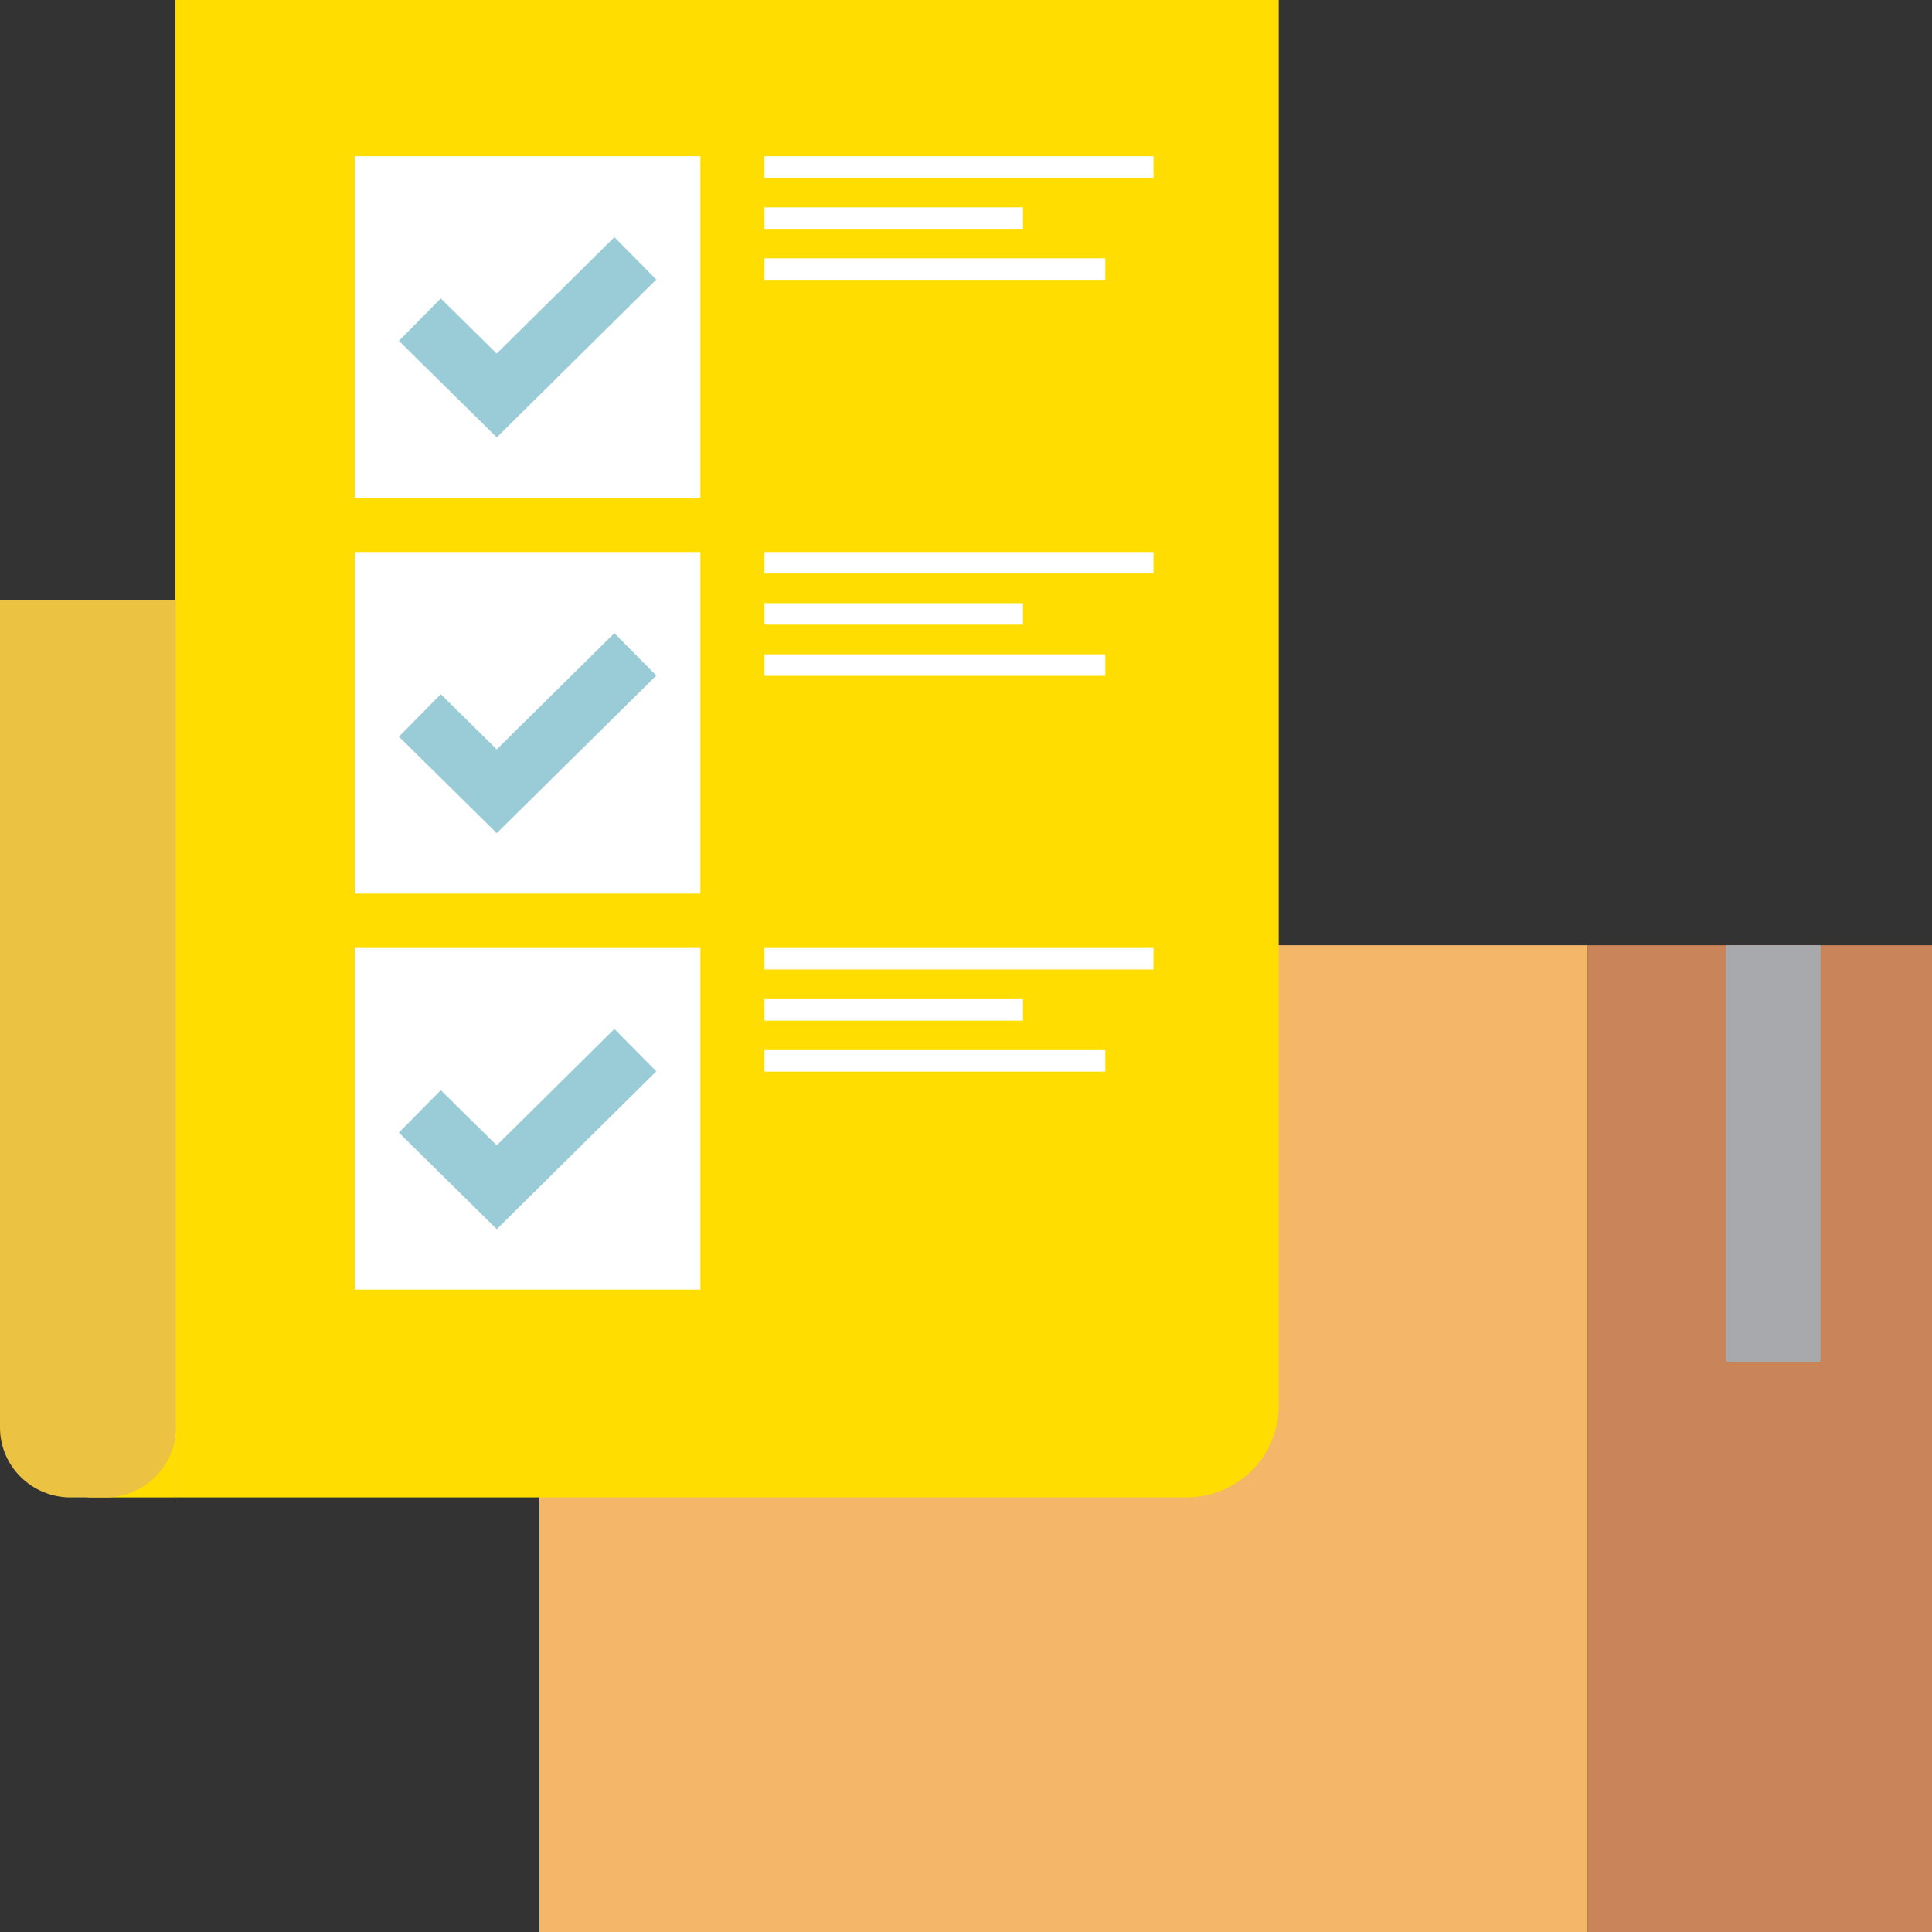
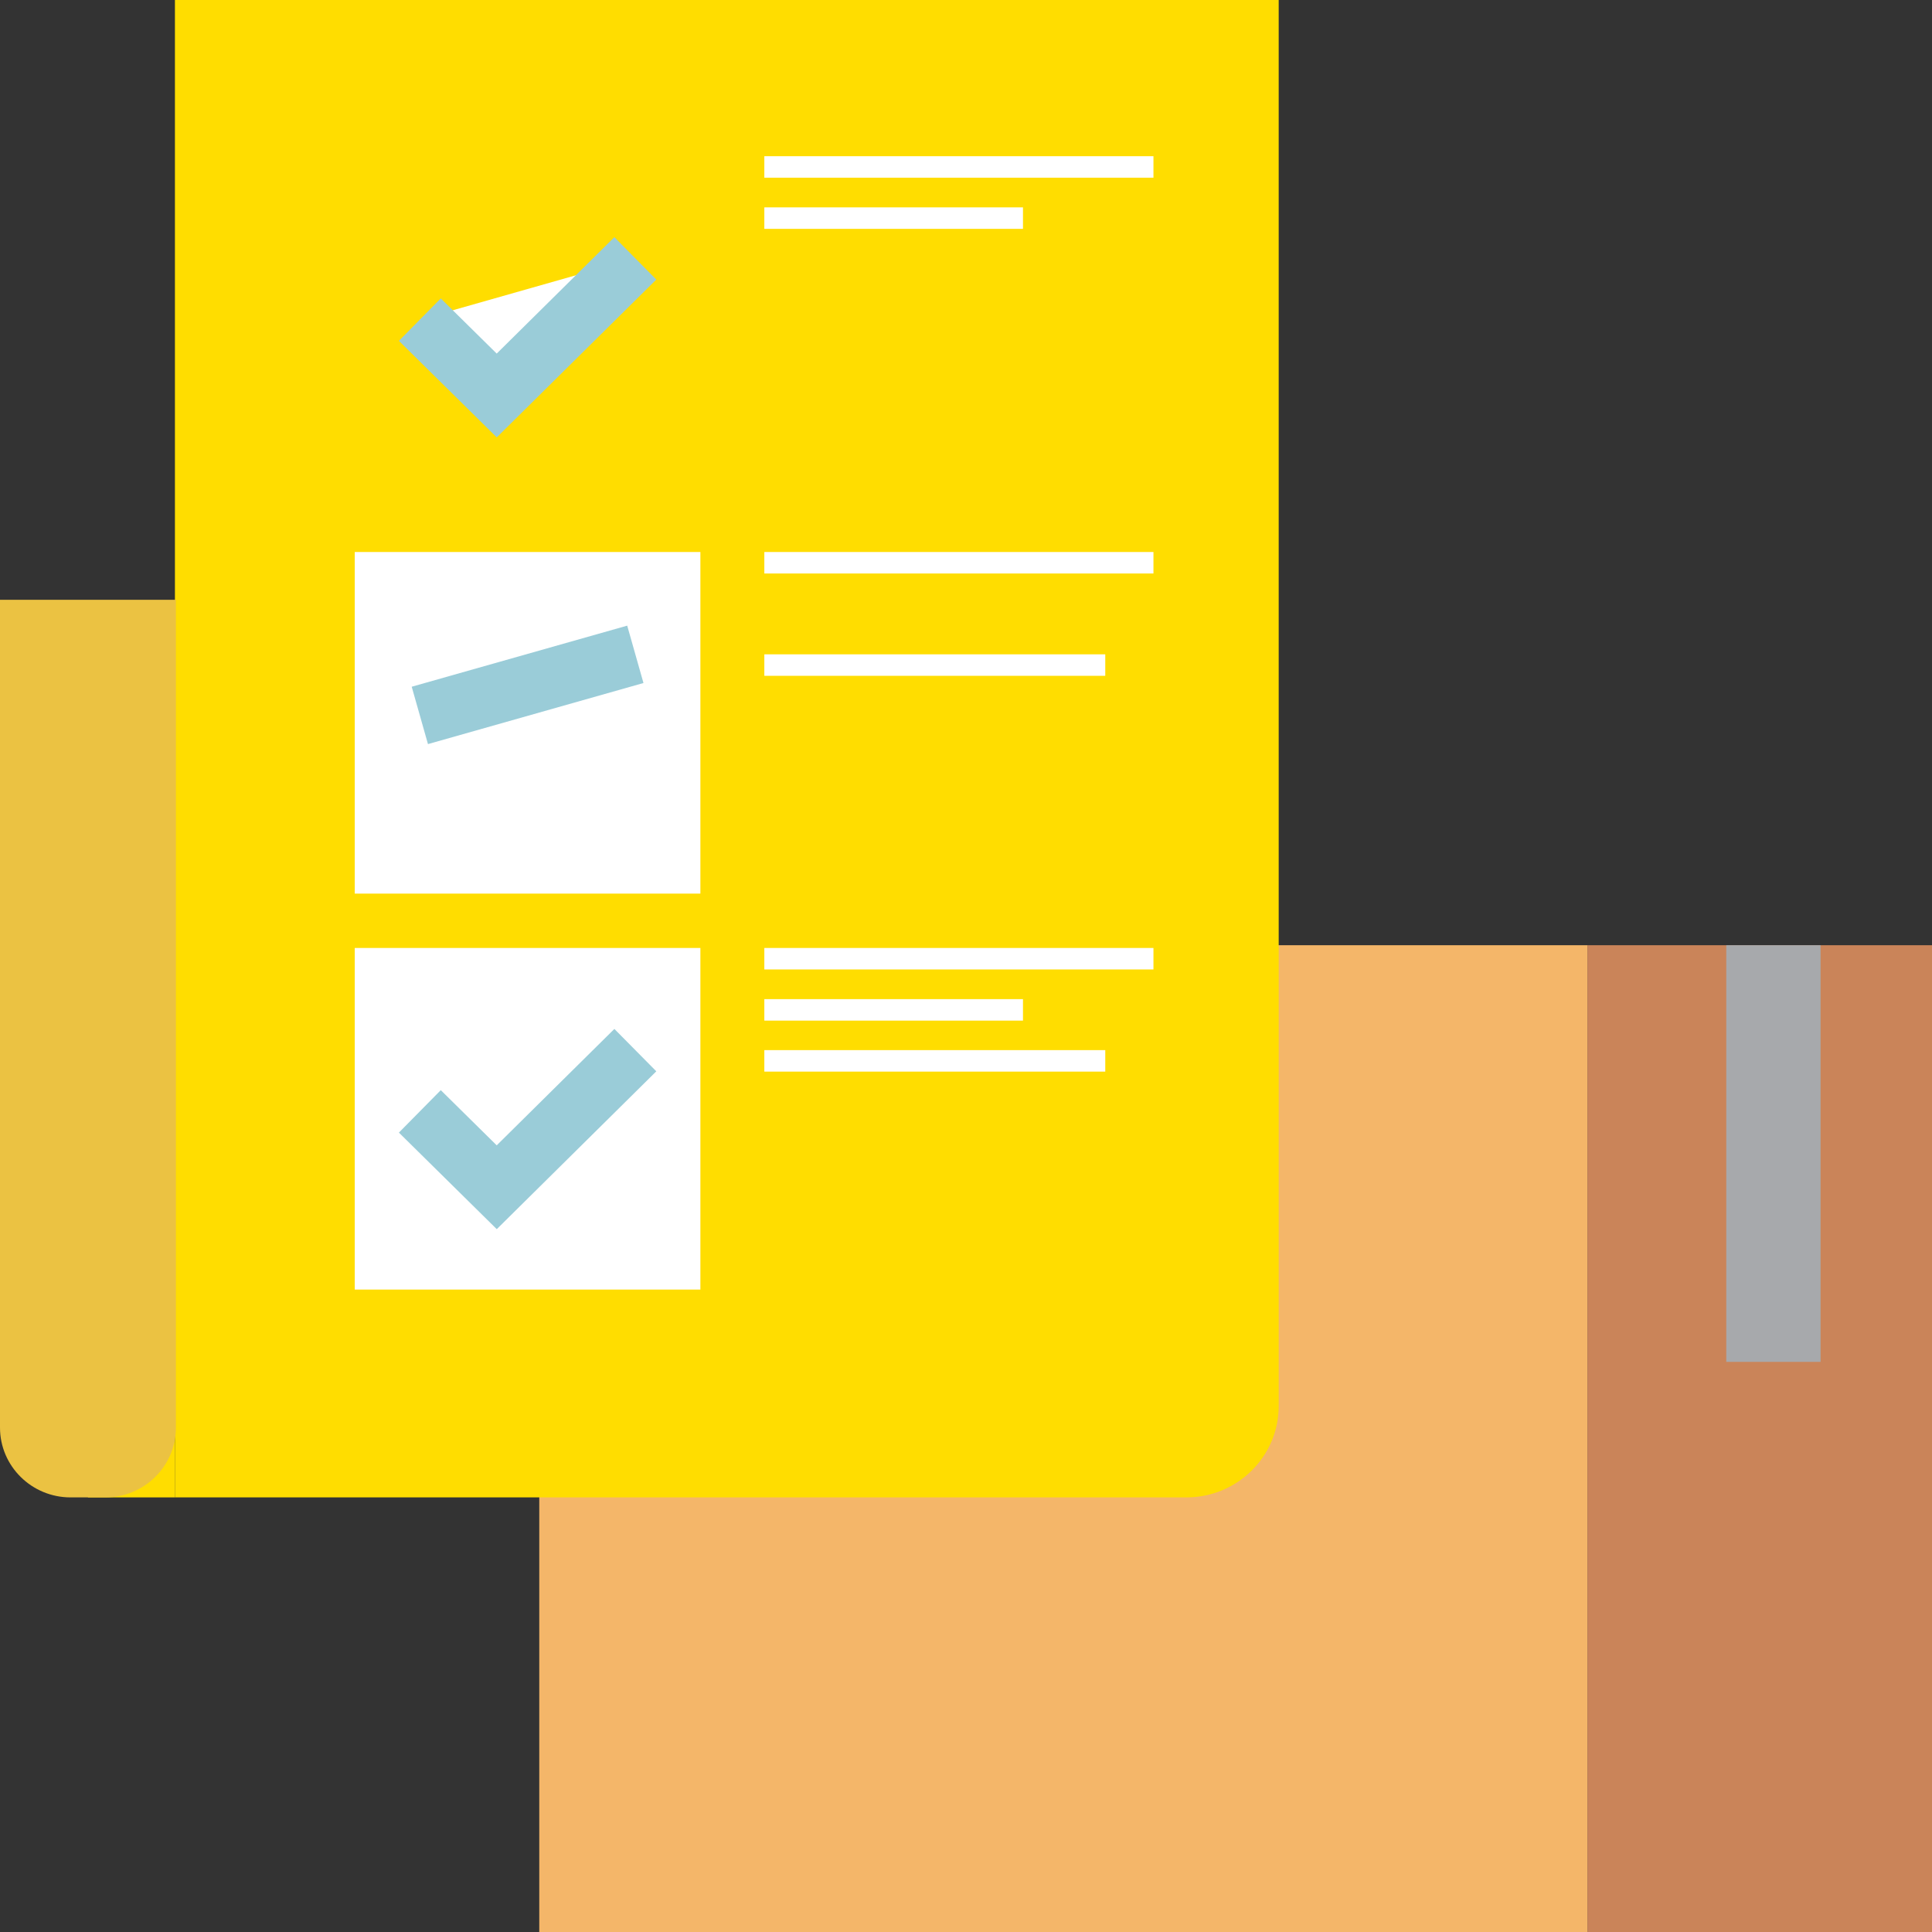
<svg xmlns="http://www.w3.org/2000/svg" width="81" height="81" viewBox="0 0 81 81" fill="none">
  <rect x="0" y="0" width="81" height="81" fill="#333333" stroke="none" />
  <g id="Layer_1" clip-path="url(#clip0_318_655)">
    <g id="Group">
      <path id="Vector" d="M22.609 39.629H66.565V81H22.609V39.629Z" fill="#F4B669" />
      <path id="Vector_2" d="M66.559 39.629H81.206V81H66.559V39.629Z" fill="#CA8459" />
      <path id="Vector_3" d="M40.978 39.629H48.537V57.097H40.978V39.629Z" fill="#DBDBDB" />
      <path id="Vector_4" d="M72.375 39.629H76.328V57.097H72.375V39.629Z" fill="#A7A9AC" />
    </g>
    <g id="Group_2">
      <path id="Vector_5" d="M7.334 59.424H3.688V62.779H7.334V59.424Z" fill="#FFDD00" />
      <path id="Vector_6" d="M7.334 0H53.61V58.953C53.61 61.064 51.875 62.779 49.739 62.779H7.334V0Z" fill="#FFDD00" />
      <path id="Vector_7" d="M0 25.146H7.375V59.854C7.375 61.468 6.048 62.779 4.415 62.779H2.959C1.327 62.779 0 61.468 0 59.854V25.146Z" fill="#EBC242" />
      <g id="Group_3">
        <g id="Group_4">
-           <path id="Vector_8" d="M29.364 6.549H14.873V20.871H29.364V6.549Z" fill="white" />
          <g id="Vector_9">
            <path d="M17.602 13.401L20.826 16.581L26.637 10.832" fill="white" />
            <path d="M17.602 13.401L20.826 16.581L26.637 10.832" stroke="#9ACCD8" stroke-width="2.5" stroke-miterlimit="10" />
          </g>
        </g>
        <g id="Group_5">
          <path id="Vector_10" d="M48.359 6.549H32.045V7.45H48.359V6.549Z" fill="white" />
          <path id="Vector_11" d="M42.889 8.694H32.045V9.595H42.889V8.694Z" fill="white" />
-           <path id="Vector_12" d="M46.339 10.832H32.045V11.733H46.339V10.832Z" fill="white" />
        </g>
      </g>
      <g id="Group_6">
        <g id="Group_7">
          <path id="Vector_13" d="M29.364 23.143H14.873V37.465H29.364V23.143Z" fill="white" />
          <g id="Vector_14">
-             <path d="M17.602 29.994L20.826 33.175L26.637 27.433" fill="white" />
-             <path d="M17.602 29.994L20.826 33.175L26.637 27.433" stroke="#9ACCD8" stroke-width="2.5" stroke-miterlimit="10" />
+             <path d="M17.602 29.994L26.637 27.433" stroke="#9ACCD8" stroke-width="2.5" stroke-miterlimit="10" />
          </g>
        </g>
        <g id="Group_8">
          <path id="Vector_15" d="M48.359 23.143H32.045V24.044H48.359V23.143Z" fill="white" />
-           <path id="Vector_16" d="M42.889 25.288H32.045V26.189H42.889V25.288Z" fill="white" />
          <path id="Vector_17" d="M46.339 27.433H32.045V28.334H46.339V27.433Z" fill="white" />
        </g>
      </g>
      <g id="Group_9">
        <g id="Group_10">
          <path id="Vector_18" d="M29.364 39.744H14.873V54.066H29.364V39.744Z" fill="white" />
          <g id="Vector_19">
            <path d="M17.602 46.595L20.826 49.776L26.637 44.027" fill="white" />
            <path d="M17.602 46.595L20.826 49.776L26.637 44.027" stroke="#9ACCD8" stroke-width="2.5" stroke-miterlimit="10" />
          </g>
        </g>
        <g id="Group_11">
          <path id="Vector_20" d="M48.359 39.744H32.045V40.645H48.359V39.744Z" fill="white" />
          <path id="Vector_21" d="M42.889 41.889H32.045V42.79H42.889V41.889Z" fill="white" />
          <path id="Vector_22" d="M46.339 44.027H32.045V44.928H46.339V44.027Z" fill="white" />
        </g>
      </g>
    </g>
  </g>
  <defs>
    <clipPath id="clip0_318_655">
      <rect width="81" height="81" fill="white" />
    </clipPath>
  </defs>
</svg>